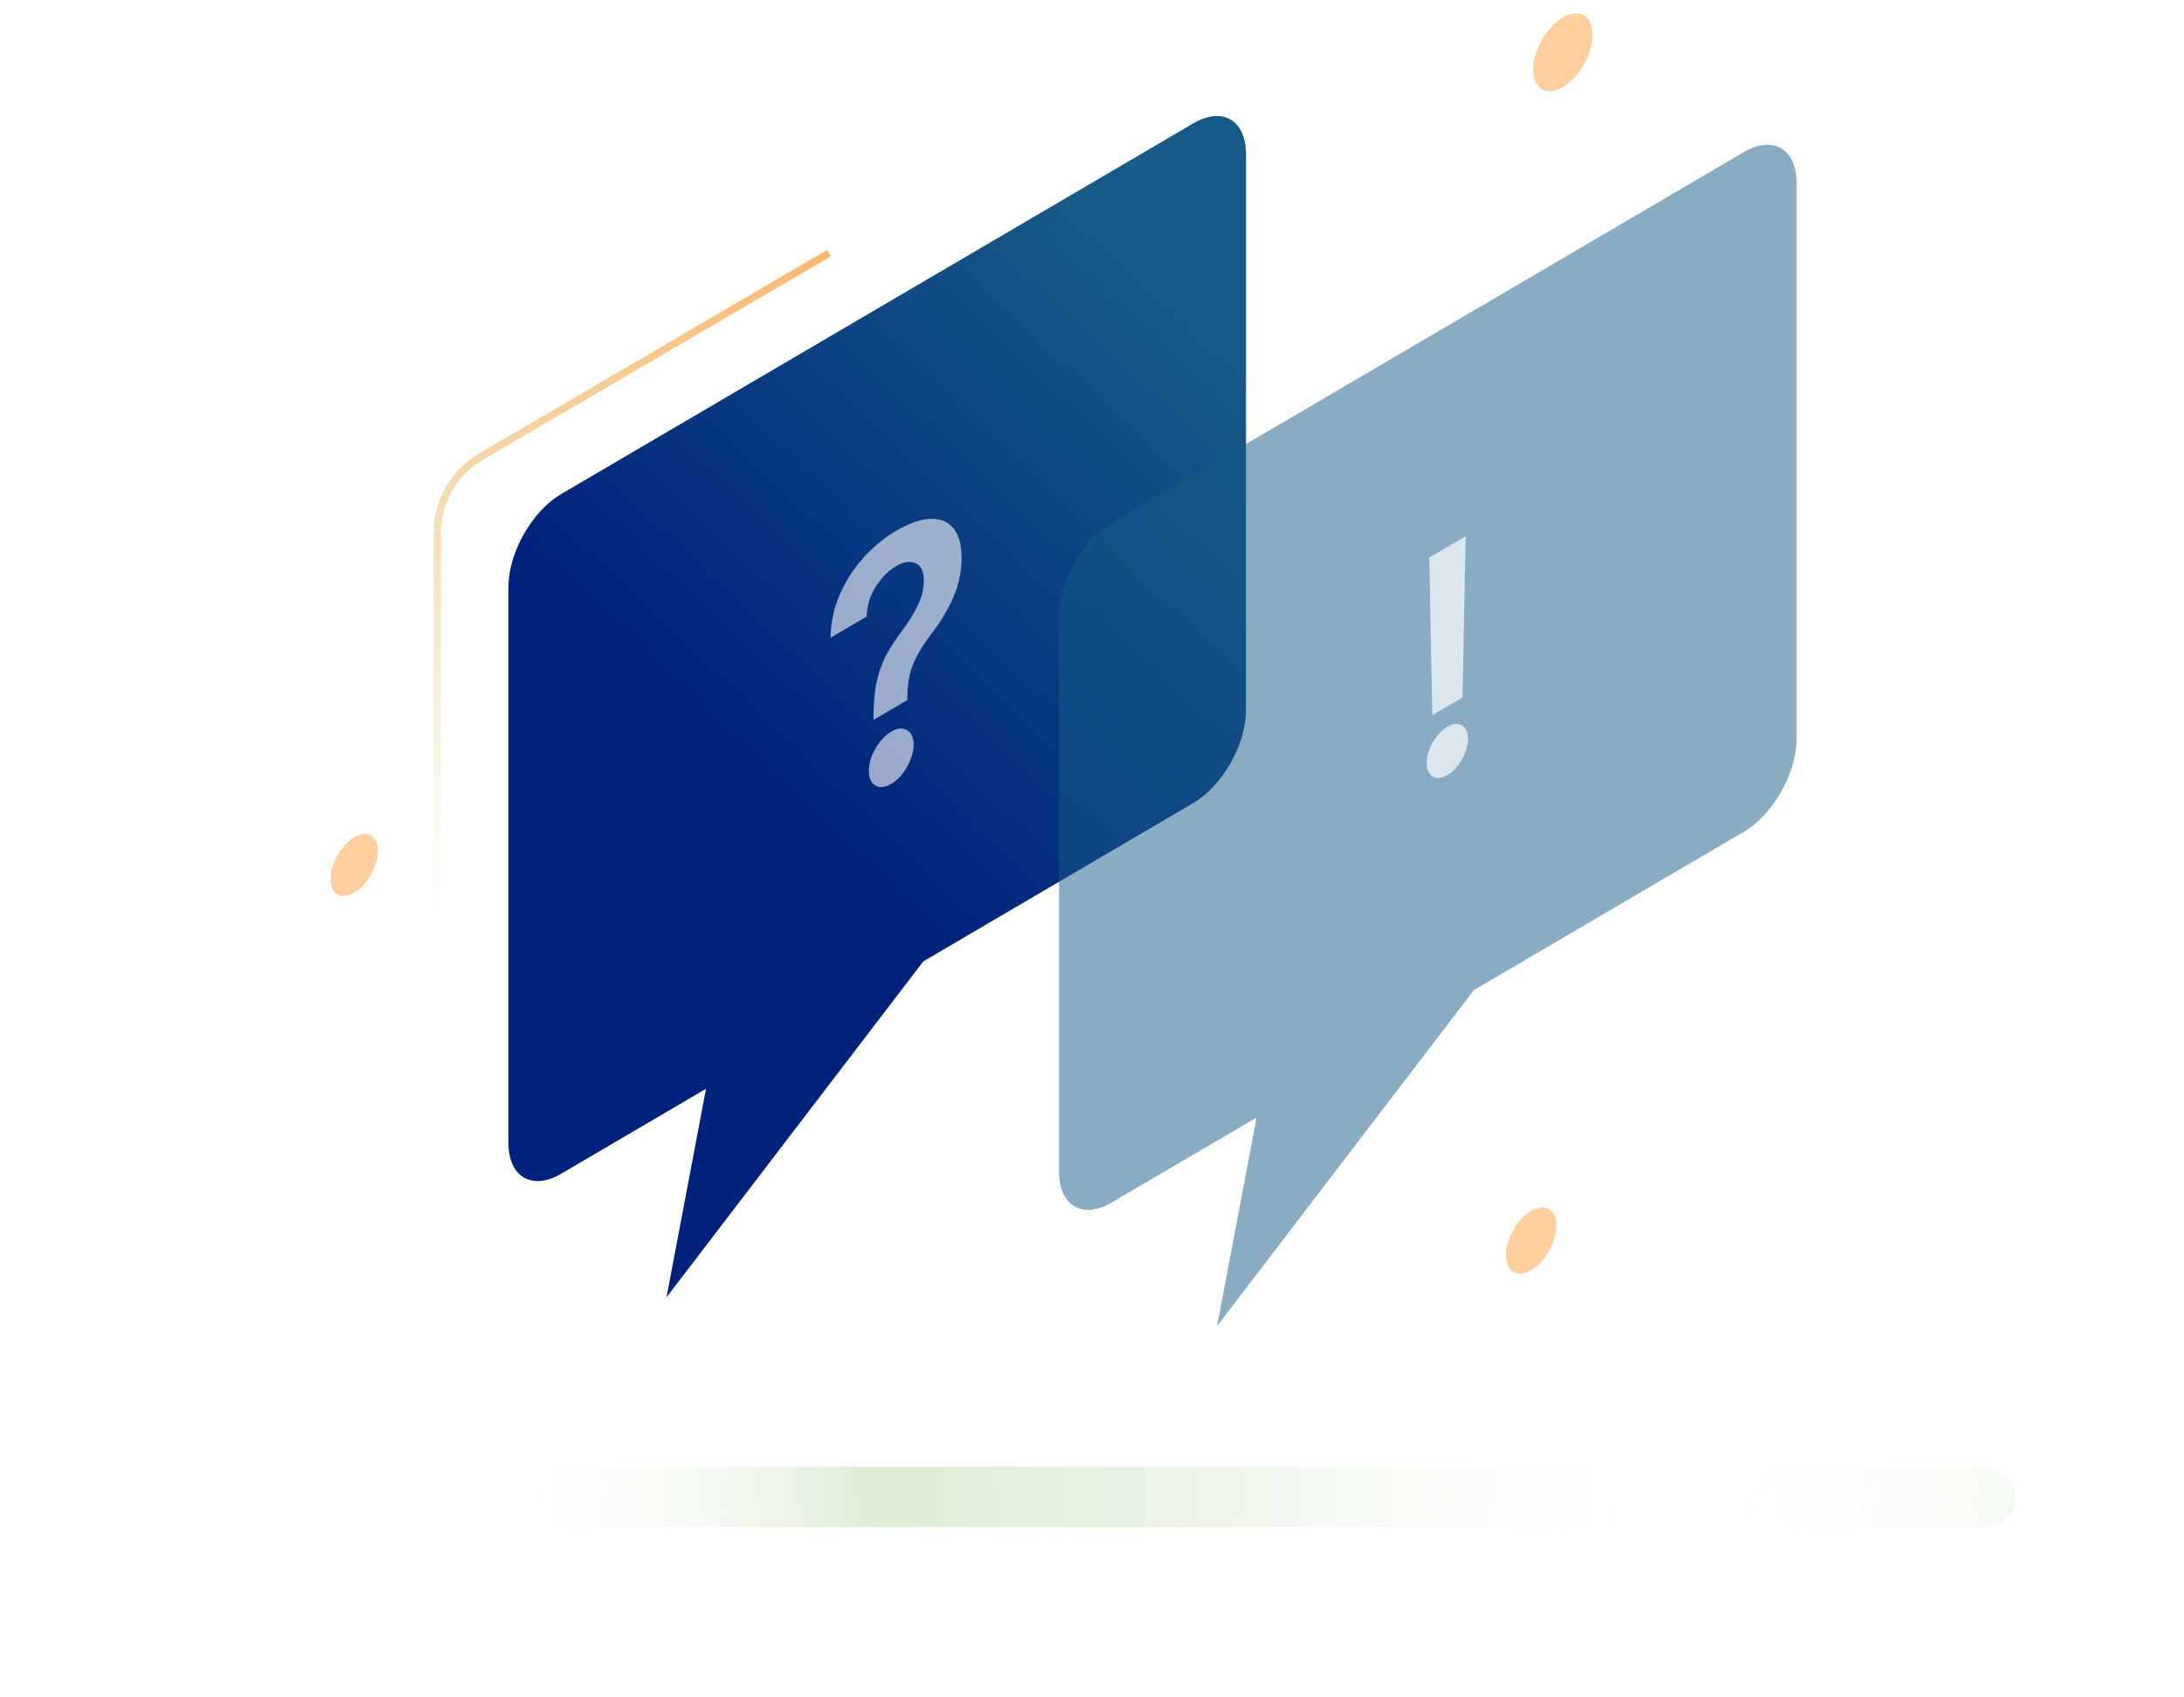
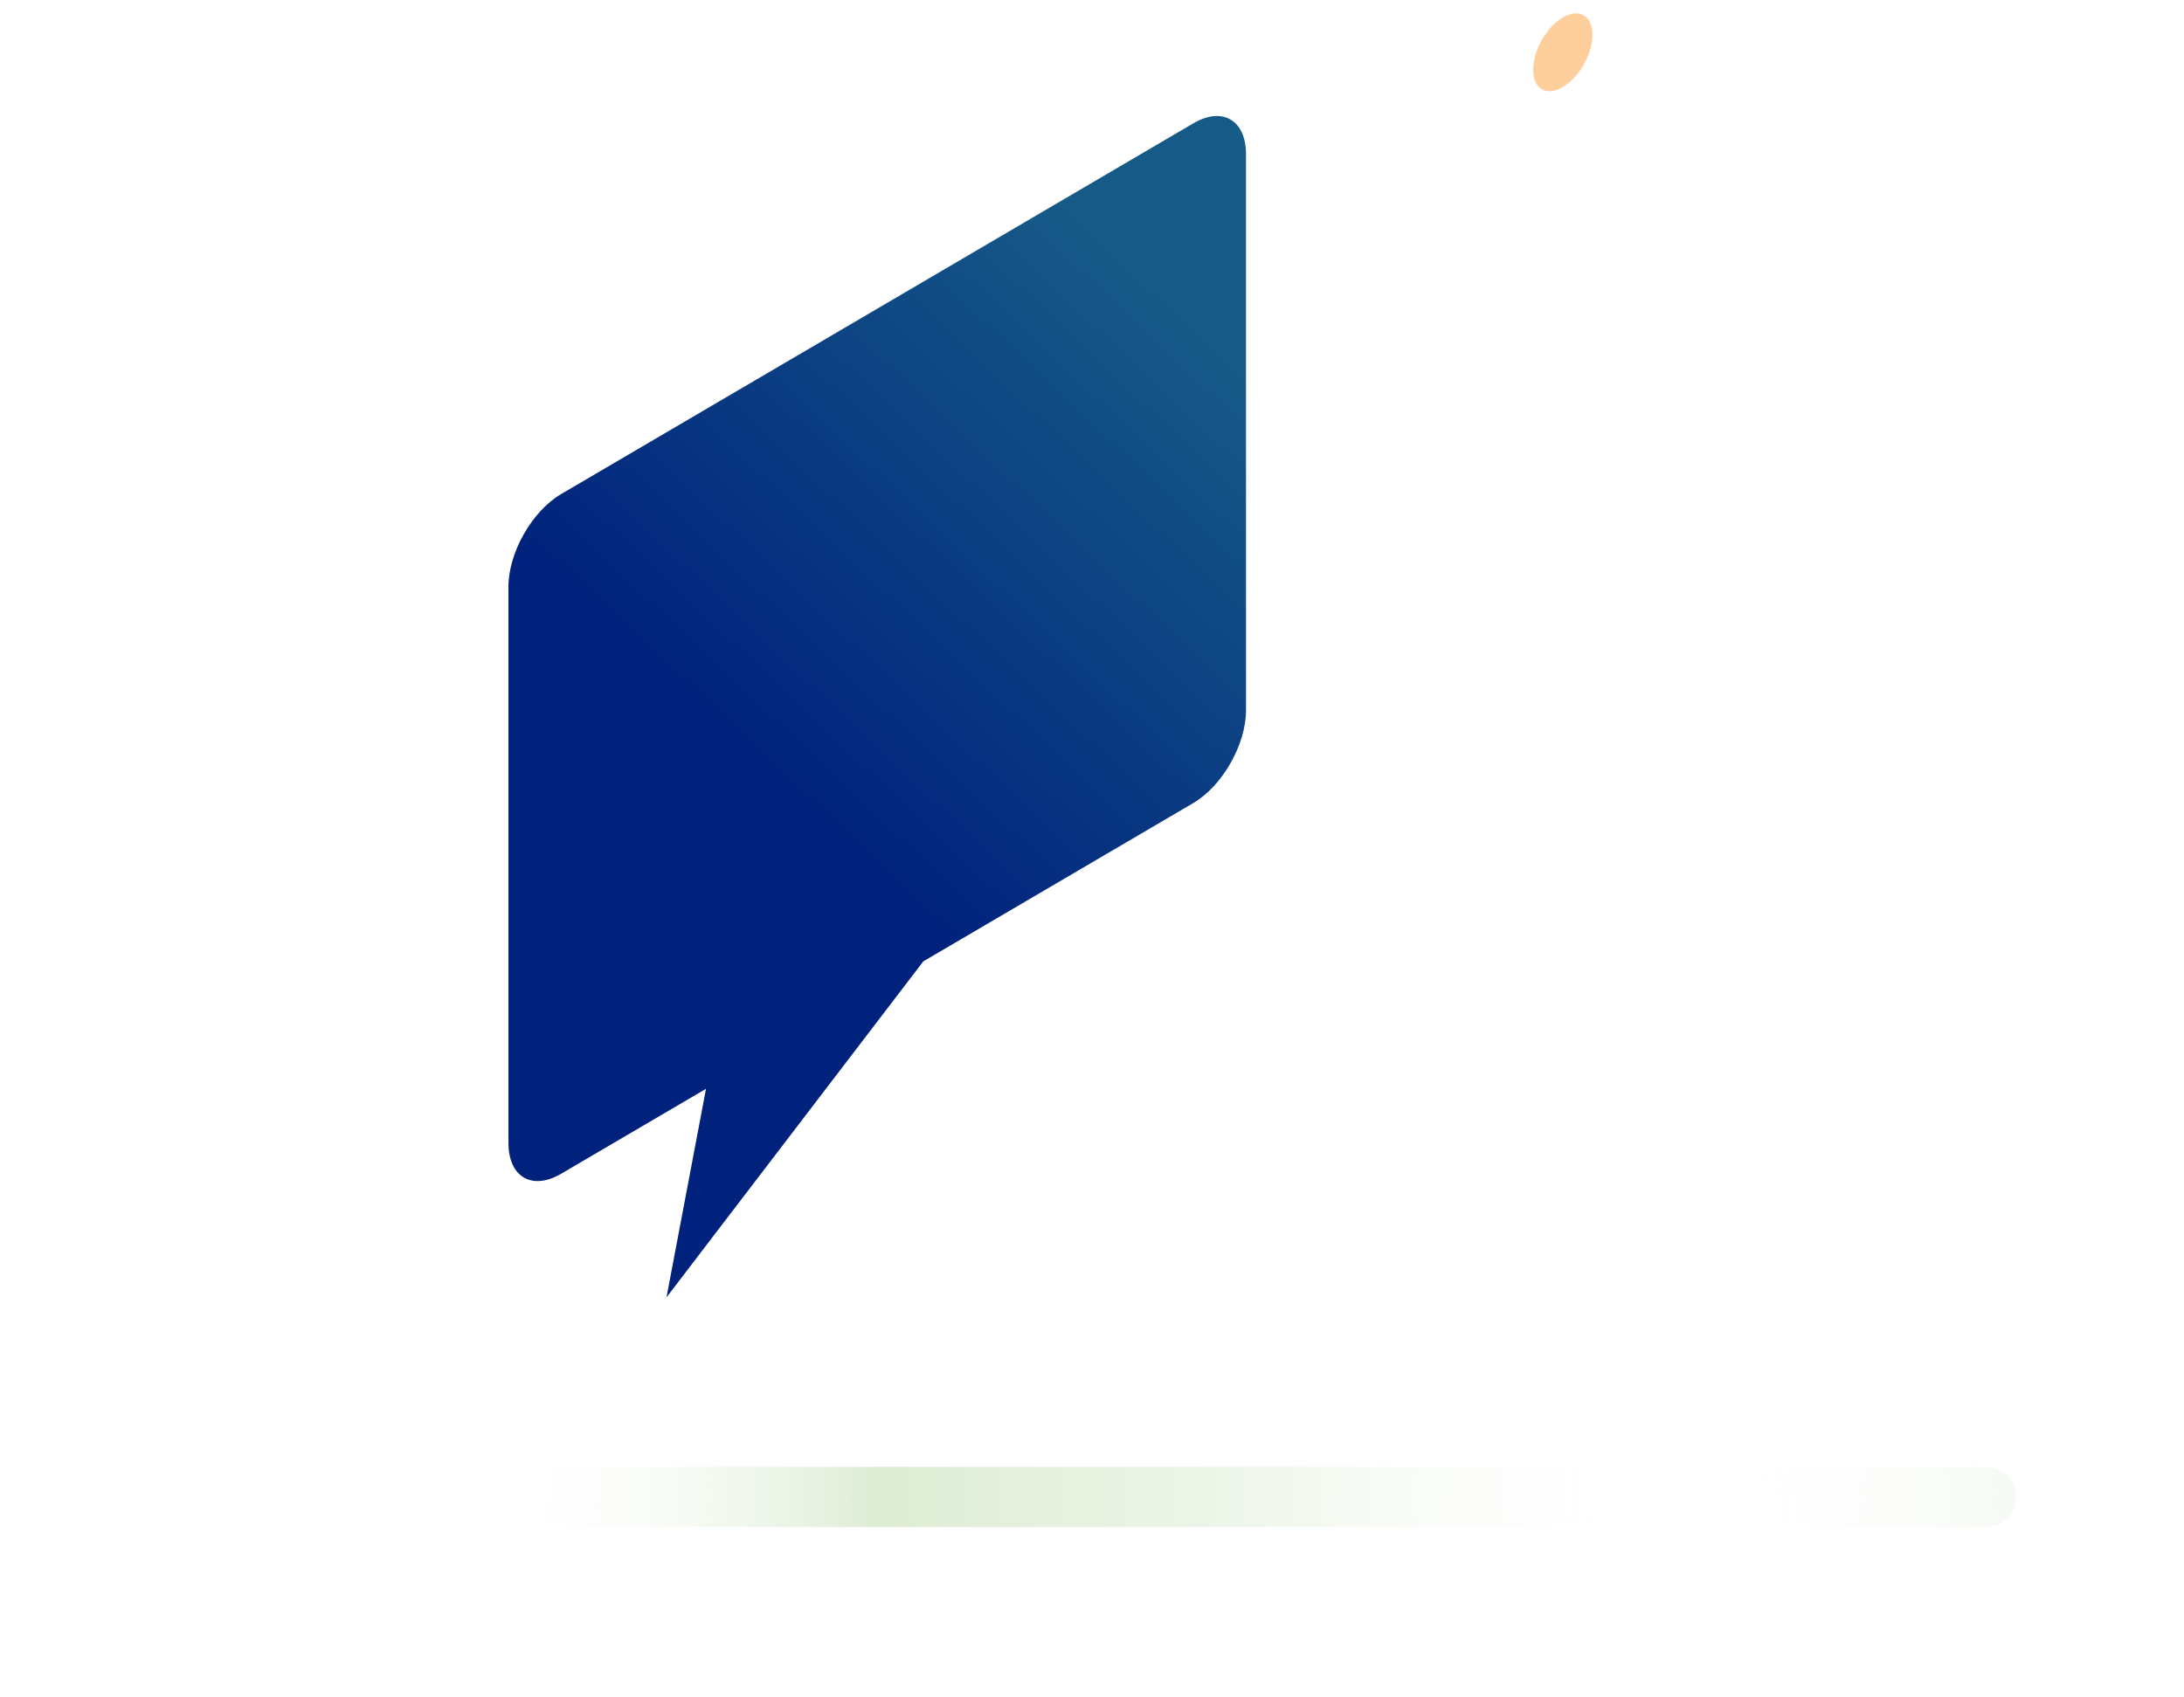
<svg xmlns="http://www.w3.org/2000/svg" width="296" height="230" viewBox="0 0 296 230" fill="none">
  <g filter="url(#filter0_f_93_412)">
    <path d="M269.182 198.844H26.818C24.597 198.844 22.796 200.673 22.796 202.93C22.796 205.186 24.597 207.015 26.818 207.015H269.182C271.403 207.015 273.203 205.186 273.203 202.93C273.203 200.673 271.403 198.844 269.182 198.844Z" fill="url(#paint0_radial_93_412)" />
  </g>
  <path d="M161.732 16.719L76.05 66.978C72.107 69.291 68.91 74.916 68.91 79.543V154.932C68.91 159.558 72.107 161.433 76.05 159.12L95.686 147.602L90.331 175.873L125.139 130.325L161.732 108.861C165.676 106.548 168.873 100.922 168.873 96.296V20.907C168.872 16.28 165.676 14.405 161.732 16.719Z" fill="url(#paint1_linear_93_412)" />
-   <path opacity="0.5" d="M236.353 20.613L150.671 70.872C146.728 73.186 143.531 78.811 143.531 83.438V158.826C143.531 163.452 146.728 165.328 150.671 163.015L170.307 151.497L164.952 179.768L199.76 134.22L236.354 112.755C240.297 110.442 243.494 104.816 243.494 100.19V24.801C243.494 20.175 240.297 18.3 236.353 20.613Z" fill="url(#paint2_linear_93_412)" />
-   <path opacity="0.6" d="M118.385 97.592V97.172C118.394 95.226 118.551 93.587 118.853 92.257C119.166 90.909 119.607 89.718 120.177 88.683C120.755 87.632 121.449 86.573 122.258 85.506C123.094 84.4 123.792 83.28 124.353 82.142C124.923 81 125.207 79.862 125.207 78.73C125.207 77.458 124.835 76.663 124.091 76.345C123.356 76.011 122.46 76.154 121.404 76.774C120.429 77.346 119.542 78.237 118.744 79.45C117.953 80.647 117.526 82.023 117.461 83.582L112.555 86.46C112.601 84.385 113.023 82.428 113.823 80.59C114.631 78.736 115.697 77.076 117.021 75.61C118.353 74.127 119.823 72.915 121.431 71.972C123.186 70.942 124.73 70.398 126.062 70.339C127.404 70.274 128.447 70.692 129.191 71.591C129.944 72.476 130.321 73.828 130.321 75.65C130.321 77.504 129.949 79.28 129.204 80.978C128.469 82.671 127.468 84.336 126.2 85.974C125.079 87.441 124.266 88.796 123.76 90.041C123.255 91.275 122.993 92.755 122.975 94.48V94.9L118.385 97.592ZM120.797 106.267C119.961 106.758 119.244 106.833 118.647 106.494C118.05 106.143 117.755 105.475 117.765 104.488C117.755 103.524 118.05 102.521 118.647 101.481C119.244 100.441 119.961 99.675 120.797 99.185C121.615 98.705 122.322 98.635 122.919 98.975C123.517 99.314 123.82 99.966 123.829 100.931C123.82 101.918 123.517 102.936 122.919 103.987C122.322 105.028 121.615 105.788 120.797 106.267Z" fill="white" />
  <path opacity="0.7" d="M198.642 72.696L198.222 94.541L194.122 96.946L193.715 75.586L198.642 72.696ZM196.172 105.064C195.4 105.517 194.738 105.587 194.186 105.273C193.634 104.95 193.363 104.333 193.371 103.421C193.363 102.53 193.634 101.604 194.186 100.643C194.738 99.682 195.4 98.975 196.172 98.522C196.927 98.079 197.581 98.014 198.133 98.328C198.685 98.641 198.964 99.244 198.973 100.135C198.964 101.046 198.685 101.987 198.133 102.958C197.581 103.919 196.927 104.621 196.172 105.064Z" fill="white" />
-   <path opacity="0.4" d="M48.012 121.017C49.781 119.979 51.215 117.455 51.215 115.38C51.215 113.305 49.781 112.463 48.012 113.501C46.243 114.539 44.809 117.062 44.809 119.138C44.809 121.213 46.243 122.054 48.012 121.017Z" fill="#FF860C" />
  <path opacity="0.4" d="M211.808 11.806C214.029 10.503 215.83 7.334 215.83 4.729C215.83 2.123 214.029 1.067 211.808 2.37C209.587 3.673 207.787 6.841 207.787 9.447C207.787 12.052 209.587 13.108 211.808 11.806Z" fill="#FF860C" />
-   <path opacity="0.4" d="M207.518 172.177C209.406 171.069 210.936 168.377 210.936 166.162C210.936 163.948 209.406 163.05 207.518 164.157C205.631 165.265 204.101 167.957 204.101 170.172C204.101 172.386 205.631 173.284 207.518 172.177Z" fill="#FF860C" />
-   <path opacity="0.6" d="M59.258 124.754V72.303C59.258 68.016 61.512 64.055 65.169 61.917L112.342 34.322" stroke="url(#paint3_linear_93_412)" />
  <defs>
    <filter id="filter0_f_93_412" x="0.796" y="176.844" width="294.407" height="52.172" filterUnits="userSpaceOnUse" color-interpolation-filters="sRGB">
      <feFlood flood-opacity="0" result="BackgroundImageFix" />
      <feBlend mode="normal" in="SourceGraphic" in2="BackgroundImageFix" result="shape" />
      <feGaussianBlur stdDeviation="11" result="effect1_foregroundBlur_93_412" />
    </filter>
    <radialGradient id="paint0_radial_93_412" cx="0" cy="0" r="1" gradientUnits="userSpaceOnUse" gradientTransform="translate(228.568 202.001) rotate(178.233) scale(162.617 549.47)">
      <stop stop-color="white" stop-opacity="0" />
      <stop offset="0.411" stop-color="#CEE4C1" stop-opacity="0.4" />
      <stop offset="0.677" stop-color="#ABD195" stop-opacity="0.4" />
      <stop offset="1" stop-color="white" stop-opacity="0" />
    </radialGradient>
    <linearGradient id="paint1_linear_93_412" x1="110.908" y1="111.707" x2="168.67" y2="50.571" gradientUnits="userSpaceOnUse">
      <stop stop-color="#00227D" />
      <stop offset="1" stop-color="#165A87" />
    </linearGradient>
    <linearGradient id="paint2_linear_93_412" x1="143.531" y1="98.177" x2="252.18" y2="113.056" gradientUnits="userSpaceOnUse">
      <stop stop-color="#165A87" />
      <stop offset="1" stop-color="#165A87" />
    </linearGradient>
    <linearGradient id="paint3_linear_93_412" x1="85.8" y1="34.322" x2="85.8" y2="124.754" gradientUnits="userSpaceOnUse">
      <stop stop-color="#FF860C" />
      <stop offset="1" stop-color="#B0D273" stop-opacity="0" />
    </linearGradient>
  </defs>
</svg>